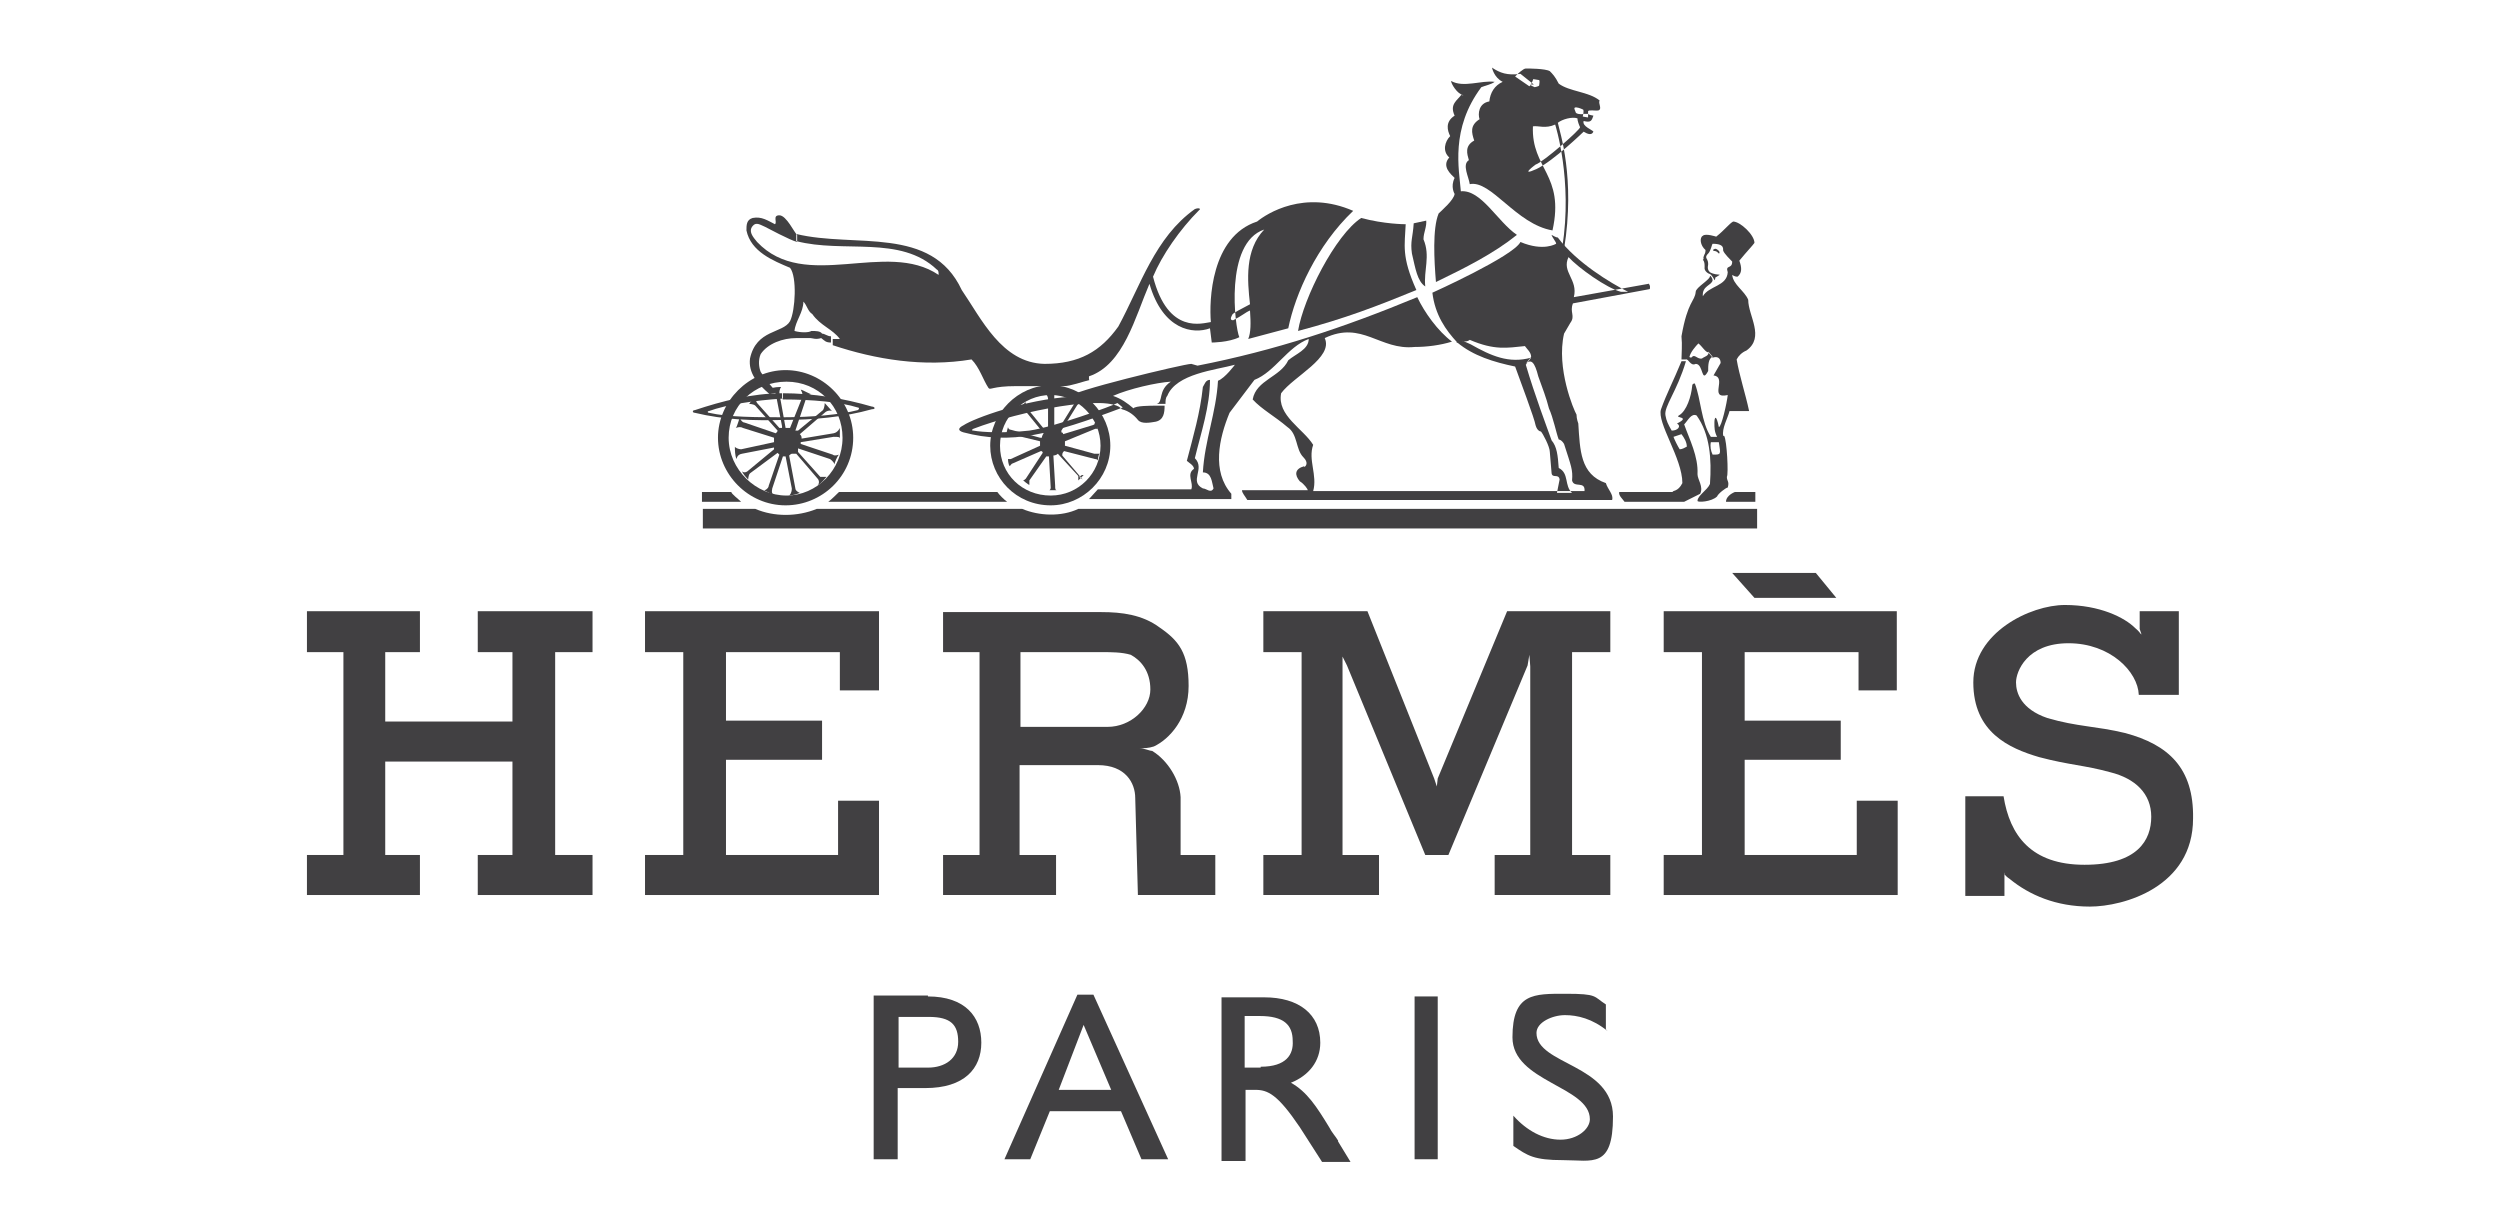
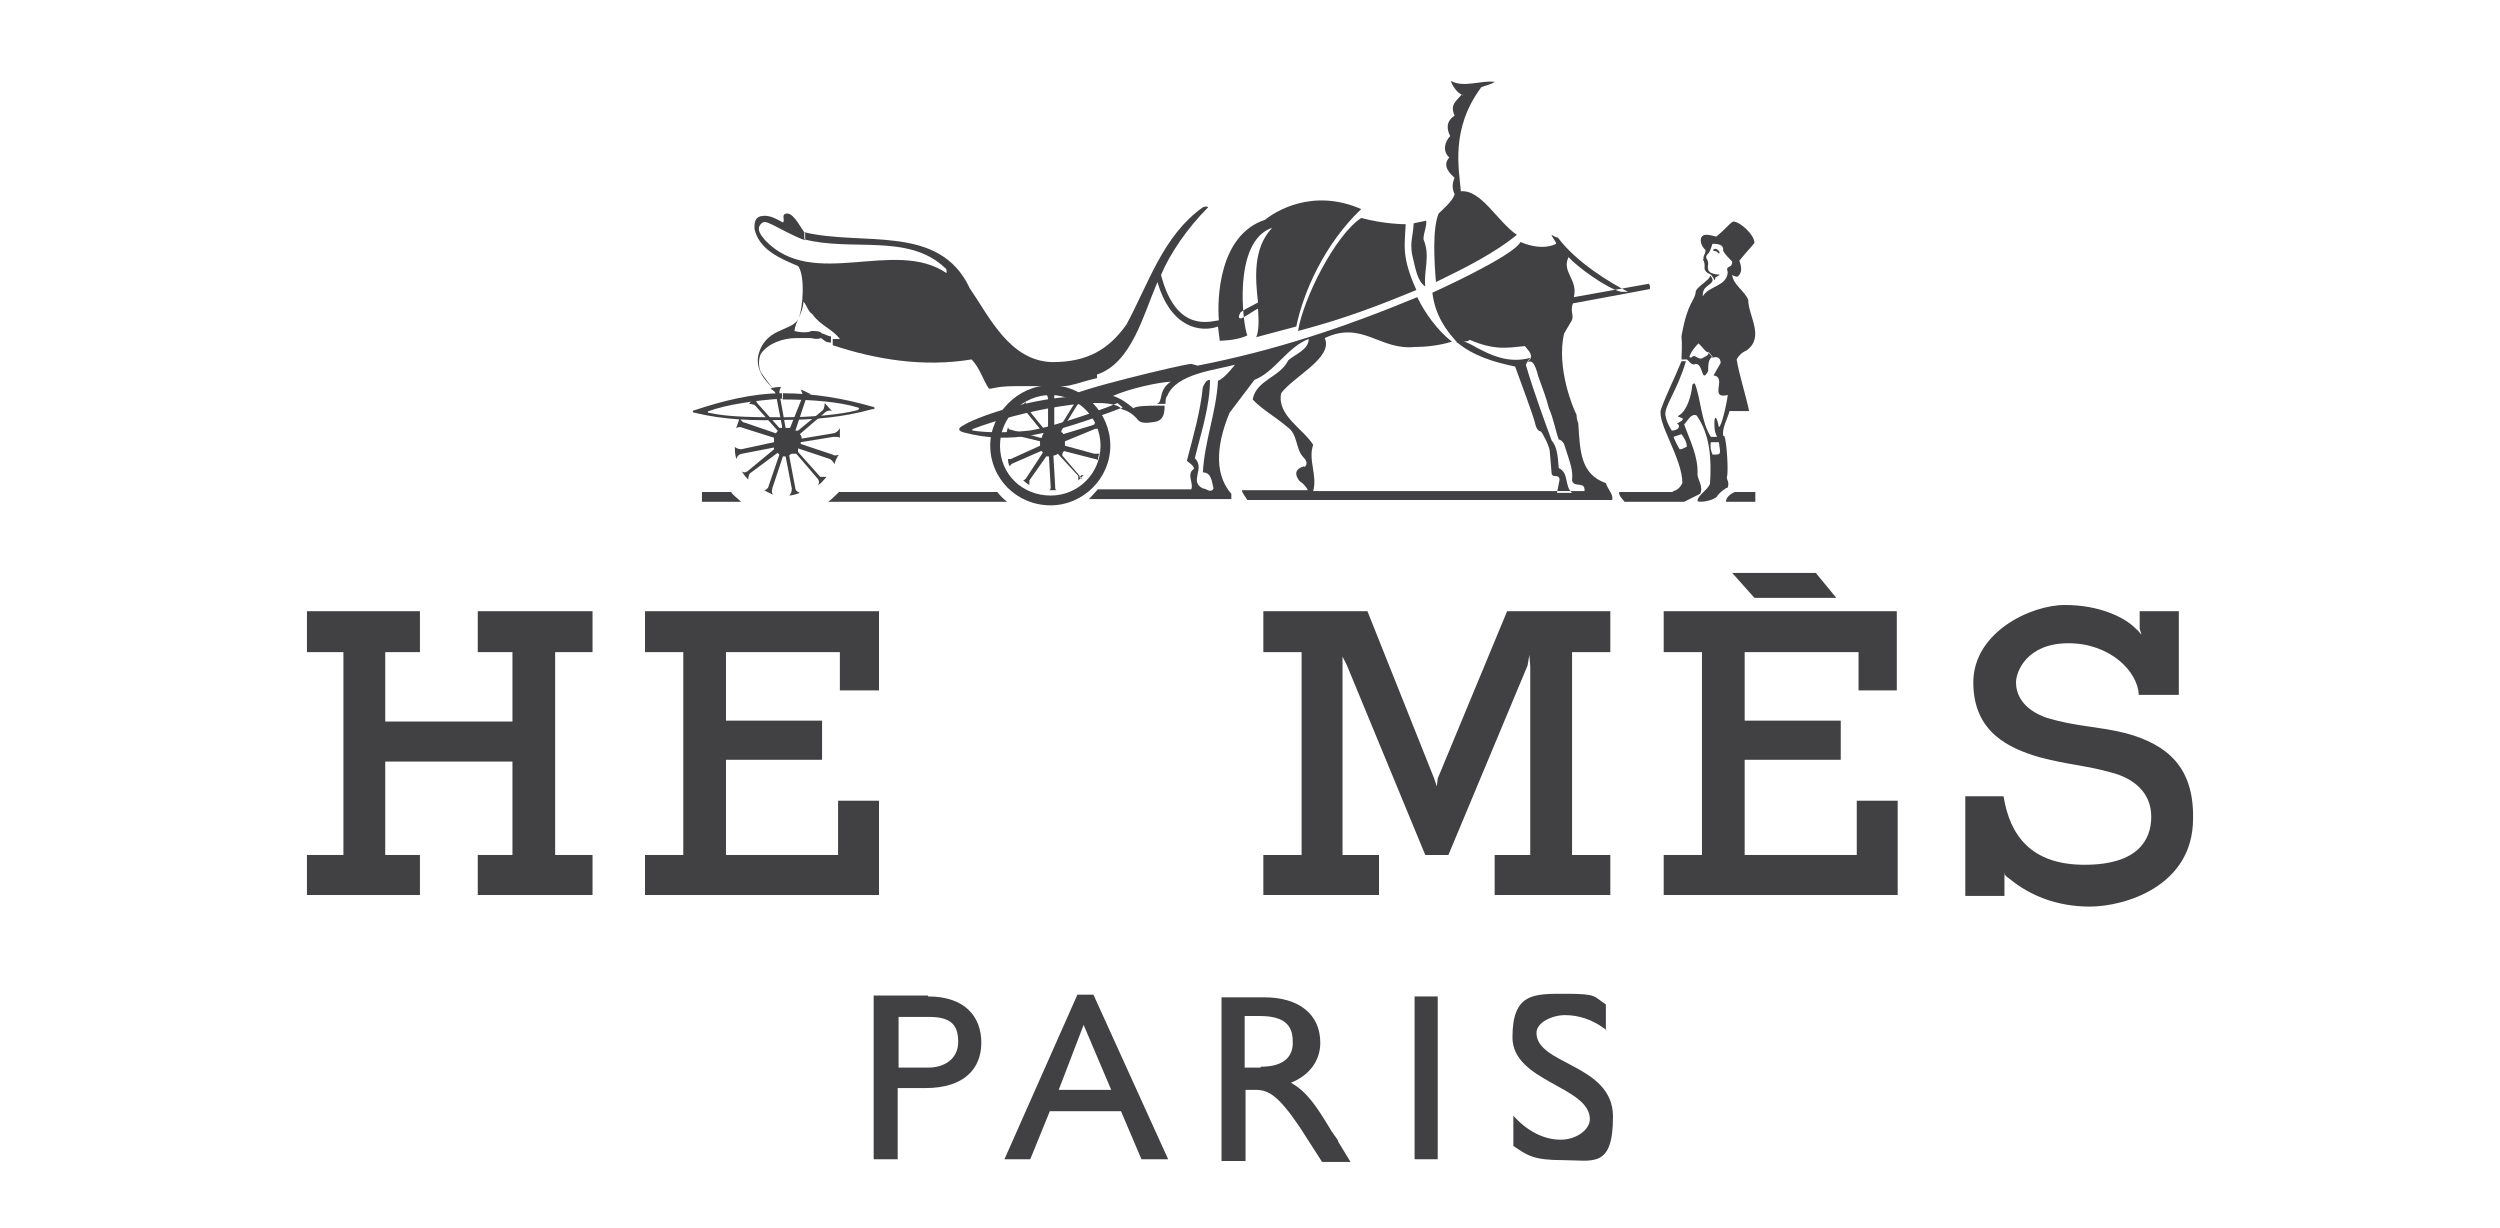
<svg xmlns="http://www.w3.org/2000/svg" version="1.1" viewBox="0 0 281 138">
  <defs>
    <style>
      .cls-1 {
        fill: none;
      }

      .cls-2 {
        fill: #414042;
        fill-rule: evenodd;
      }
    </style>
  </defs>
  <g>
    <g id="Layer_1">
      <g id="Layer_1-2" data-name="Layer_1">
        <g>
          <rect class="cls-1" width="281" height="138" />
          <g>
            <polygon class="cls-2" points="34.5 68.7 47.2 68.7 47.2 73.3 43.3 73.3 43.3 81.1 57.6 81.1 57.6 73.3 53.7 73.3 53.7 68.7 66.6 68.7 66.6 73.3 62.4 73.3 62.4 96.1 66.6 96.1 66.6 100.6 53.7 100.6 53.7 96.1 57.6 96.1 57.6 85.6 43.3 85.6 43.3 96.1 47.2 96.1 47.2 100.6 34.5 100.6 34.5 96.1 38.6 96.1 38.6 73.3 34.5 73.3 34.5 68.7" />
            <polygon class="cls-2" points="187 68.7 213.2 68.7 213.2 77.6 208.9 77.6 208.9 73.3 196.1 73.3 196.1 81 206.9 81 206.9 85.4 196.1 85.4 196.1 96.1 208.7 96.1 208.7 90 213.3 90 213.3 100.6 187 100.6 187 96.1 191.3 96.1 191.3 73.3 187 73.3 187 68.7" />
            <polygon class="cls-2" points="72.5 68.7 98.8 68.7 98.8 77.6 94.4 77.6 94.4 73.3 81.6 73.3 81.6 81 92.4 81 92.4 85.4 81.6 85.4 81.6 96.1 94.2 96.1 94.2 90 98.8 90 98.8 100.6 72.5 100.6 72.5 96.1 76.8 96.1 76.8 73.3 72.5 73.3 72.5 68.7" />
            <polygon class="cls-2" points="194.7 64.4 204.1 64.4 206.4 67.2 197.2 67.2 194.7 64.4" />
            <path class="cls-2" d="M238.9,82.4c-3.3-.8-5.4-.7-8.8-1.7-2.9-1-3.5-2.8-3.5-4s1.2-4.4,5.9-4.4,7.8,3.2,7.9,5.8h4.5v-9.4h-4.4v2l.2.6h0c0,0,0,0,0,0-.1,0-.2-.3-.7-.7h0c-1.2-1.2-4-2.6-7.9-2.6s-10.3,3.1-10.3,8.7,4,7.4,7.4,8.4c3.4.9,5.1.9,8,1.7,2.8.7,4.6,2.4,4.6,5s-1.5,5.4-7.5,5.4-8.4-3.3-9.1-7.7h-4.3v11.2h4.4v-2h0v-.6c-.1,0,0,.3.6.7h0c2.2,1.8,5.2,3.1,9,3.1s11.6-2.2,11.6-9.9c.1-5.7-2.8-8.3-7.6-9.6h0Z" />
            <polygon class="cls-2" points="176.7 96.1 176.7 73.3 181 73.3 181 68.7 169.4 68.7 161.6 87.5 161.5 88.4 161.2 87.5 153.7 68.7 142 68.7 142 73.3 146.3 73.3 146.3 96.1 142 96.1 142 100.6 155 100.6 155 96.1 150.9 96.1 150.9 75.1 150.9 73.8 151.4 74.8 160.2 96.1 162.8 96.1 171.7 74.8 171.9 73.6 172 74.9 172 96.1 168 96.1 168 100.6 181 100.6 181 96.1 176.7 96.1" />
            <path class="cls-2" d="M83.3,56.4h-4.4v-1.1h3.3c0,.2.8.8,1.1,1.1h0Z" />
            <path class="cls-2" d="M194,56.4c0-.5.5-.9,1-1.1h2.3v1.1h-3.3Z" />
-             <path class="cls-2" d="M121.2,57.2c-1.9.9-4.4.8-6.3,0h-23.1c-2.2.9-4.8.9-6.9,0h-5.9v2.2h118.5v-2.2h-76.3Z" />
            <path class="cls-2" d="M93.1,56.4c.3-.2,1.1-1,1.2-1.1h17.8c.2.3.8.9,1.1,1.1h-20.2.1Z" />
            <path class="cls-2" d="M118.1,55.7c3.1,0,5.6-2.5,5.6-5.6s-2.5-5.7-5.6-5.7-5.7,2.5-5.7,5.7,2.5,5.6,5.7,5.6v1.1c-3.9,0-6.8-3.1-6.8-6.7s3.1-6.8,6.8-6.8,6.7,3.1,6.7,6.8-3.1,6.7-6.7,6.7v-1.1h0Z" />
-             <path class="cls-2" d="M95.9,49.2c0-4.2-3.5-7.6-7.6-7.6s-7.6,3.5-7.6,7.6,3.4,7.6,7.6,7.6c4.1,0,7.6-3.3,7.6-7.6h-1.2c0,3.6-2.9,6.5-6.3,6.5s-6.5-2.9-6.5-6.5,2.9-6.3,6.5-6.3,6.3,2.8,6.3,6.3h1.2Z" />
            <path class="cls-2" d="M121.7,53.9l-2.3-2.7h0c0-.2,0-.3.2-.5h0l3.5.9c0,0,.3,0,.3.2,0,0,0-.6.2-.8,0,0-.3,0-.6,0l-3.3-.9c0,0,0,0,0,0v-.5h0c0,0,3.4-1.4,3.4-1.4,0,0,.3,0,.3,0,0,0-.2-.7-.2-.8,0,0-.2.3-.3.3h.2c0,0-3.6,1.1-3.6,1.1,0,0,0,0,0,0,0,0,0-.2-.2-.2,0,0,0-.2,0-.2l1.8-2.9c0,0,.3-.2.5-.2,0,0-.6-.3-.8-.5,0,0,0,.3,0,.5l-1.8,2.9h-.2s-.2,0-.3,0c0,0,0,0,0,0v-3.4c0-.2,0-.5,0-.5h-.9c0,0,.2.3.2.5v3.4c0,0,0,0,0,0,0,0-.2,0-.3.2,0,0,0,0,0,0l-2.2-2.7c0,0,0-.3,0-.5,0,0-.6.5-.7.6,0,0,.3,0,.5.2l2.2,2.7h0c0,0-.2.3-.2.5,0,0,0,0-.2,0l-3.3-.9c-.2,0-.3-.2-.3-.3,0,0-.2.7-.2.8,0,0,.3,0,.5,0l3.3.8c0,0,0,0,0,0v.5h0c0,0-3.3,1.5-3.3,1.5,0,0-.3,0-.3,0,0,0,0,.6.2.8,0,0,.2-.3.3-.3l3.2-1.4c0,0,0,0,0,0,0,0,.2,0,.2.2,0,0,0,0,0,0l-1.9,2.9c0,0-.2.2-.3.2,0,0,.6.5.7.5,0,0,0-.3,0-.5l1.9-2.7c0,0,0,0,0,0,0,0,.2,0,.3,0s0,0,0,0l.2,3.5c0,0,0,.3-.2.3h.9c-.2,0-.2-.2-.2-.5l-.2-3.4c0,0,0,0,0,0,0,0,.3,0,.5-.2,0,0,0,0,0,0l2.3,2.5c0,0,0,.3,0,.5l.6-.6c0,0-.2,0-.2,0h0l-.3.2Z" />
            <path class="cls-2" d="M88,44.9c3.3,0,6.5.3,8.4.9.2,0,.2.2,0,.3-1.9.5-5.2.8-8.3.8-3.1,0-6.2,0-8.4-.5-.2,0-.2-.2,0-.2,1.9-.7,5.1-1.2,8.3-1.4v-.6c-3.5,0-6.9.9-9.9,1.9-.3,0-.3.3,0,.3,3.3.8,6.6.9,10,.8,3.3,0,6.7-.3,9.9-1.2.5,0,.3-.3,0-.3-3.1-.9-6.5-1.5-10.1-1.5v.6h0Z" />
-             <path class="cls-2" d="M122.5,42.7c-.8.2-2.2.7-2.9.7s-3.5,0-5.4,0c-2.7,0-2.9.5-3.1.2-.6-.9-1-2.3-1.9-3.2-5.4.9-10.8,0-15.6-1.6v-.7c.3,0,.6,0,.8,0-.8-1.1-2.2-1.5-3.1-2.8-.5-.3-.6-1-1-1.4,0,1.2-.9,2.2-1,3.3.7.2,1.6.2,1.9,0,.5,0,1,0,1.2.3.3,0,.6.3,1,.3v.7c-.6,0-.7-.2-1.1-.5-.6.2-1,0-1.2,0,0,0-1.1,0-1.6,0-1.5,0-3.2.6-4,1.8-.3.7-.2,1.5,0,2,.2.3,1.2,1.8,1.9,2.3l-.9.2c-1.4-1.2-2.4-2.4-2.2-4,.7-3.3,3.7-2.8,4.5-4.2.6-1.2.8-5,0-6-1.9-.8-4.4-1.8-4.9-4.2,0-.6,0-1.2.7-1.4,1-.2,1.7.3,2.5.7.3-.2-.3-1,.5-1s1.7,2,2,2.2v.8c-.8-.2-3.4-1.6-3.6-1.7-.5-.2-1-.6-1.4-.1-.5.6,0,1.2.5,1.8,5.4,5.7,14.5-.3,20.4,3.7,0-.3,0-.5-.2-.6-4.1-3.9-10.5-1.8-15.8-3.2v-.8c6.6,1.6,15.2-1,18.6,6.3,2.2,3.2,4.5,8.2,9.3,8.3,3.9,0,6.3-1.4,8.3-4.2,2.5-4.6,4.1-10,8.6-13.2.5-.2.7,0,.5.1-2.2,2.2-4.2,5.1-5.2,7.5,1.7,6.6,5.6,5.2,6.5,5.1-.2-2.4,0-9.6,5.2-11.3,1.1-.9,5.3-3.6,10.8-1.2-4.1,3.9-6.5,9.3-7.3,13.2l-4.5,1.2c.3-.7.3-1.8.2-3.2-.5.2-.9.6-1.9,1.1-.5,0-.1-.6-.1-.6,0-.2,1.1-.7,2-1.2-.3-2.7-.6-6.1,1.6-8.4-4.5,1.5-3.3,11-2.8,12.1-1.2.6-3.1.6-3.1.6l-.2-1.6c-1.9.7-5.3.2-6.8-5-1.6,3.7-2.9,9.1-6.8,10.4h0v.4Z" />
+             <path class="cls-2" d="M122.5,42.7c-.8.2-2.2.7-2.9.7s-3.5,0-5.4,0c-2.7,0-2.9.5-3.1.2-.6-.9-1-2.3-1.9-3.2-5.4.9-10.8,0-15.6-1.6v-.7c.3,0,.6,0,.8,0-.8-1.1-2.2-1.5-3.1-2.8-.5-.3-.6-1-1-1.4,0,1.2-.9,2.2-1,3.3.7.2,1.6.2,1.9,0,.5,0,1,0,1.2.3.3,0,.6.3,1,.3v.7c-.6,0-.7-.2-1.1-.5-.6.2-1,0-1.2,0,0,0-1.1,0-1.6,0-1.5,0-3.2.6-4,1.8-.3.7-.2,1.5,0,2,.2.3,1.2,1.8,1.9,2.3c-1.4-1.2-2.4-2.4-2.2-4,.7-3.3,3.7-2.8,4.5-4.2.6-1.2.8-5,0-6-1.9-.8-4.4-1.8-4.9-4.2,0-.6,0-1.2.7-1.4,1-.2,1.7.3,2.5.7.3-.2-.3-1,.5-1s1.7,2,2,2.2v.8c-.8-.2-3.4-1.6-3.6-1.7-.5-.2-1-.6-1.4-.1-.5.6,0,1.2.5,1.8,5.4,5.7,14.5-.3,20.4,3.7,0-.3,0-.5-.2-.6-4.1-3.9-10.5-1.8-15.8-3.2v-.8c6.6,1.6,15.2-1,18.6,6.3,2.2,3.2,4.5,8.2,9.3,8.3,3.9,0,6.3-1.4,8.3-4.2,2.5-4.6,4.1-10,8.6-13.2.5-.2.7,0,.5.1-2.2,2.2-4.2,5.1-5.2,7.5,1.7,6.6,5.6,5.2,6.5,5.1-.2-2.4,0-9.6,5.2-11.3,1.1-.9,5.3-3.6,10.8-1.2-4.1,3.9-6.5,9.3-7.3,13.2l-4.5,1.2c.3-.7.3-1.8.2-3.2-.5.2-.9.6-1.9,1.1-.5,0-.1-.6-.1-.6,0-.2,1.1-.7,2-1.2-.3-2.7-.6-6.1,1.6-8.4-4.5,1.5-3.3,11-2.8,12.1-1.2.6-3.1.6-3.1.6l-.2-1.6c-1.9.7-5.3.2-6.8-5-1.6,3.7-2.9,9.1-6.8,10.4h0v.4Z" />
            <path class="cls-2" d="M193.2,28.5c-.2-.2-.3-.3-.6-.3-.1-.1,0-.2.1-.2.1-.1.3,0,.5.2.1.1.1.3,0,.3h0Z" />
            <path class="cls-2" d="M89.5,51l2.4,2.8c.2.2.2.6,0,.7.3,0,.8-.7,1-.9,0,0-.6,0-.7,0l-2.5-2.8v-.2h0c0-.2,0-.2,0-.2l3.6,1.2c.3.2.5.5.5.6,0-.2.3-.9.5-1.1,0,0-.5.2-.7,0l-3.6-1.2c0,0,0,0,0,0v-.2c0,0,0,0,0,0l3.7-.6c.5,0,.7,0,.7.2,0-.2,0-1,0-1.2,0,0-.2.5-.7.6l-3.6.6c0,0,0,0,0,0,0-.2,0-.3-.2-.5h0c0,0,2.9-2.5,2.9-2.5.3-.2.7-.2.8,0-.2-.2-.7-.8-.9-1,0,0,0,.5-.2.8l-2.8,2.3c0,0,0,0,0,0,0,0-.2,0-.3,0,0,0,0,0,0,0l1.2-3.6c0-.3.5-.5.6-.5-.2,0-1-.5-1.2-.5,0,0,.3.5.2.8l-1.4,3.5c0,0,0,0,0,0h-.5c0,0-.7-3.9-.7-3.9,0-.5.2-.7.2-.7-.2,0-.9,0-1.2.2,0,0,.5.2.6.6l.7,3.6c0,0,0,.1,0,.2,0,0-.2,0-.3,0h0l-2.5-2.8c-.2-.3-.2-.7,0-.7-.2,0-.8.6-.9.8,0,0,.5,0,.7.2l2.5,2.8h0c0,.1-.1.2-.2.3h0l-3.5-1.2c-.3,0-.6-.5-.5-.6-.2.3-.3,1-.5,1.2,0,0,.5-.2.8,0l3.5,1.1h0v.5h0c0,0-3.7.8-3.7.8-.3,0-.7-.2-.7-.3,0,.3,0,1.1.2,1.4,0,0,0-.5.6-.6l3.6-.7s0,0,0,0,0,0,0,.2h0c0,0-2.9,2.4-2.9,2.4-.3.3-.7.2-.7,0,0,.3.6.9.7,1,0,0,0-.5.2-.7l3.1-2.3c0,0,0,0,0,0l.2.2c0,0,0,0,0,0l-1.2,3.5c0,.3-.5.6-.6.5.2,0,.9.5,1.2.5-.2,0-.3-.3-.2-.7l1.2-3.6s0,0,0,0c0,0,.2,0,.3,0,0,0,0,0,0,0l.7,3.6c0,.5-.2.7-.3.8.3,0,1-.2,1.2-.3,0,0-.5-.2-.5-.5l-.7-3.7h0c0,0,.2-.2.3-.2s.2,0,.3,0h.1Z" />
            <path class="cls-2" d="M191.5,29.1c-.1-.1,0-.2,0-.3.1-.3.2-.3.2-.7-.6-.5-.7-1.4-.3-1.6.3-.3,1.5.1,1.5.1,1-.8,1.4-1.4,1.9-1.7.8,0,2.4,1.5,2.4,2.4-.2.3-.8.9-1.7,2,.3.8.3,1.4-.2,1.8-.1,0-.3,0-.6-.2.1,1.1,1.4,1.8,1.8,2.8,0,1.8,1.9,4.2-.2,5.7-.5.2-.9.6-1.1,1,.3,1.8,1,3.9,1.4,5.8h-2.2c-.2.8-.9,2-.7,2.8,0,0-.1,0,.1,0,.3.5.5,4.3.3,4.6,0,.5.3.5.1,1.2-.2,0-1.1.7-1.2,1-.6.6-2.2.7-2.2.5,0-.6,1.1-1.2,1.4-1.9.2-2.8,0-5.6-1.5-7.7-.6-.3-1,.6-1.4,1,.6,1.7,1.6,3.6,1.5,5.6,0,.6.7,1.4.3,2.2l-1.8.9h-6.7c-.2-.3-.7-.7-.6-1.1h6c0-.2.6,0,1.1-1,0-2.8-2.9-6.8-2.4-8.3.6-1.7,1.4-3.2,2.3-5.4h.5c-1,3.4-2.5,5.1-2.3,6.1.1.6.3,1,.7,1.7l.2.7c.1.3.5,1.1.7,1.4.3,0,.6-.2.8-.3,0-.5-.3-1-.6-1.4l-.9.3-.2-.7c.7,0,1.1-.5.6-.8,1.6-.8-.3-.6.2-.9.9-.5,1.4-2.2,1.5-3.3,0-.2.1-.3.3-.3.7,1.8.7,4.3,1.8,6v.6c-.1.5,0,1,.2,1.4,1,0,.9,0,.7-1.4-.2,0-.7,0-.9,0v-.6c.1,0,.6,0,.7,0-.3-.6-.3-1-.3-1.6s.2-1,.5.5c.3,0,.9-2.7,1-3.6-2.2.5,0-2-1.6-2.2l.8-1.4c0-.5-.3-.8-.9-.6l-.5-.6c-.3,0-.7-.7-1.1-1-.3.3-.9,1-1,1.5-.1,0,.2.2.3,0,.3-.3.6.3,1.1.2.2-.2.9-.3.7-.8l.5.6c-.5.2-.5,1-.5,1.6-.8,1.5-.5-.8-1.4-.8-.6.3-.8-.6-1.1-.5h-.5c0-.7.1-1.6,0-2.6.7-4,1.5-3.9,1.6-5,0-.5,1.7-1.4,1.6-1.8.1,0,.3.3.3.5-.1.6-1.2.6-1.1,1.8.7-1.2,2.7-1.1,2.8-2.7-.3-.9.5-.3.5-1.2-.2-.2-.9-.9-1-1.2-.1-.1.3-.8-1.2-.8-.1.1-.2.8-.5,1.1-.1.1-.3.3-.2.5,0,.1.2.2.2.7-.1.5,0,.7.2.9.9.5,1.6,0,.6.6,0,.1,0,.2-.1.3,0-.1-.3-.6-.5-.7-.1,0-.7-.3-.6-.8,0-.3,0-.6-.2-.8h0Z" />
            <path class="cls-2" d="M160.3,24.7c.1.8-.3,1.4-.3,2.2.8,1.9,0,3.5.2,5.3-.9-.6-1.1-2-1.5-3.7-.2-1.4.1-1.8.2-3.4l1.4-.3h0Z" />
            <path class="cls-2" d="M158,25.2c-.1,2.4-.5,3.6,1.2,7.4-4.4,1.8-8,3.2-13.3,4.6.6-3.7,4.2-10.8,7.1-12.7,2.6.7,4.9.7,4.9.7h.1Z" />
            <path class="cls-2" d="M146.6,52.4c-1.1.3-1.1,1-.5,1.7.5.3.9.9.9,1h-7.4c0,.3.3.6.6,1.1h41c.2-.6-.5-1.2-.7-1.9-2.9-1-2.9-3.7-3.1-6.7,0,0-.2-.5-.2-1-.3-.5-2.3-5.2-1.4-9.1l.7-1.2c.6-.8-.1-1.2.3-2.2l8.6-1.6c.1,0,.1-.5-.1-.6h0c0-.1.1,0,0,0l-8.4,1.5c.5-2-1.4-2.8-.6-4.5,1.1,1.2,4.3,3.5,5.9,3.9h.8c-2-1-5.8-3.3-7.9-6.1-.2,0-.5-.2-.7-.3,0,.2.6.9.5,1,0,0-1.4.9-4-.2-.8,1.6-9.9,5.7-9.9,5.7.3,2.5,1.5,4.2,2.8,5.6.1.2-.3-.2,0,0,1.8,1.5,4.1,2.2,6.5,2.7.5,1.4,2.2,5.9,2.3,6.6.2.7.6.7.6.7.2.2,1,1.7,1,2.3l.2,2.4c.1.6.8,0,.9.7l-.3,1.5h1.7c-.9-.8-.3-2.2-1.5-2.8-.1-1.4-.2-2.4-.8-3.1-.5-1.4-1.9-5.1-2.9-8.5l.6-.8c-2.5.7-4.5-.2-6.8-1.5-1.7-.8-.7,0-.1-.5,2.8,1.2,4.2.9,6.2.7.2.3.7.7.7,1.2l-.6.8c.6-.6,1-.2,1.4,1.4.5,1.4.9,2.4,1.2,3.6.5,1.1.8,2.7,1.1,3.5,0,0,.3,0,.6.5.8,2.5,1,2.9.9,4.1.2.9,1.5,0,1.4,1.2h-30.5c.5-1.8-.6-3.5,0-5.2-1.1-1.8-4.1-3.3-3.6-5.8,1.4-1.9,5.9-4,4.9-6.2,4.2-2,6.2,1.4,10.1,1,1.4,0,2.9-.2,4.2-.6-1.6-1.2-3.1-3.3-3.9-5-8.2,3.4-16,6-24.7,7.7l-.7-.2c-.8,0-14.1,3.2-13.6,3.7-5,.3-10.8,2.4-12,3.2-.6.3-.7.6,0,.8,5.3,1.4,9.7.3,17.9-2.8l-.6-.5c-.5.3-7.1,2.7-9.9,3.1-2.8.3-5.2.2-6.3,0-.2,0-.2-.1,0-.2,5.2-2,15.3-4,16.7-2.2.8.2,1.4.7,1.8,1.2.4.5,1.4.3,2,.2.9-.2,1-1,1-1.8h-1c-.5,0-2.3,0-2.5.3-.7-.6-1.4-1.1-2.3-1.4,1.8-.8,4.9-1.5,6.5-1.6-1.5,1-.8,2.3-1.6,2.5h1c0-.3,0-.7.2-.9,1-2.5,5.4-2.9,7.6-3.5,0,0-1.1,1.5-1.9,1.8-.2,3.6-1.5,6.7-1.7,10.3,1,0,1,1.1,1.2,1.8-.3.6-.8,0-1.2,0-1.6-.8.3-2.2-.9-3.4.7-2.9,1.7-5.8,1.7-8.8-.5,0-.6.5-.8.8-.3,2.9-1.1,5.6-1.8,8.3.2.2.8.5.8.9-.9.6,0,1.6-.3,2.3h-10.5l-1,1.1h16v-.6c-2.2-2.5-1.4-6.2-.2-9.1l2.8-3.7c2.3-.9,3.7-3.7,6.1-4.6,0,1.2-1.5,1.7-2.3,2.4-.9,1.9-3.6,2.2-4,4.4,1,1.1,2.5,1.9,3.9,3.1,1.2.8.9,2.5,1.8,3.4.6.6.3,1,.1,1.1h0Z" />
            <path class="cls-2" d="M164.3,10.6c-.5.7-1.4,1.1-.8,2.4-1.1.7-.8,1.7-.5,2.3-.6.6-.9,1.7-.1,2.4-.9,1,.2,1.9.6,2.3-.5,1,0,1.8,0,1.8h0c-.1.7-1.4,1.8-1.8,2.2-.7,1.7-.5,5.3-.3,7.7,3.3-1.6,6.5-3.2,9.1-5.3-2.2-1.5-4-5.1-6.3-4.9-.2-2.5-1.2-7,2.3-11.7.5-.2,1.1-.3,1.5-.6-1.5-.2-3.5.7-4.9-.1,0,.3.7,1.5,1.4,1.6h-.2Z" />
-             <path class="cls-2" d="M172,9.5c0,.1.5.3.5.3,0,0,.5-.1.5-.2s.1-.5,0-.6c-.1,0-.5-.1-.7-.1.1,0-.2.5-.2.6l-.2.2-1.6-1.1.2-.2s.7-.7,1-.7c.3,0,2.2,0,2.7.3.3.3.6.6,1,1.4,1.2.9,3.4.9,4.6,1.9-.2.3.3.9-.1,1.1-.3.1-1.1-.1-1.2.1v.7c-.1,0-.6-.1-.6-.1,0,0,.2-.8,0-.8-.2-.1-.7-.3-.9-.2-.1.1,0,.2.1.5,0,.2.6.3.9.2h.5c0,.1.6.2.6.2-.2.6-.3.8-1.1.6-.2.6,1,1,1.1,1.2-.1.2-.3.5-1.1,0,0,0-3.4,3.3-5.3,4.2-2,.9-.1-.5-.1-.5.9-.3,5-3.9,5-4.2-.1-.2-.3-.7-.3-1-.6-.2-1.7.1-2.2.5.2,1,2,6.2.7,14.2l-.2-.2c1.2-7.6-.8-13.8-.8-13.8-1.1.5-1.9.1-2.5.2-.2,4.8,3.6,5.4,2.2,11.7-4.1-.7-6.9-5.7-9.3-5.2-.1-.8-.9-2.2-.1-2.7-.2-.7-.5-1.6.6-2.2-.3-.9-.5-1.7.6-2.4-.2-.6-.1-1.8,1.1-2,.1-1,.6-1.8,1.5-2.2-1-.5-1.2-1.6-1.2-1.6.9.6,1.7.9,3.2.7l1.5,1.2h-.4Z" />
-             <path class="cls-2" d="M132.7,96.1v-6.5c-.1-1.9-1.4-4.1-3.2-5.2-.3,0-.9-.3-1.4-.3.5,0,1,0,1.6-.2h0c1.7-.8,3.9-3.1,3.9-6.8s-1.1-5.1-3.3-6.6c-1.9-1.4-4.2-1.7-6.5-1.7h-17.8v4.5h4.1v22.8h-4.1v4.5h12.7v-4.5h-4.1v-10.1h8.8c3.1,0,4.2,2,4.2,3.7l.3,10.9h8.7v-4.5h-4.1.2ZM124.4,81.7h-9.7v-8.4h9.2c1,0,2.2,0,3.2.3,1.1.6,2.2,1.8,2.2,3.9s-2.2,4.2-4.8,4.2h0Z" />
            <path class="cls-2" d="M104.3,112c4.2,0,6,2.3,6,5.2s-1.9,5.1-6.3,5.1h-3.1v8h-2.7v-18.4h6.1ZM101,120h3.3c1.9,0,3.4-1,3.4-2.9s-.8-2.8-3.3-2.8h-3.4v5.8h0Z" />
            <path class="cls-2" d="M131.2,130.3h-2.9l-2.3-5.4h-8l-2.2,5.4h-2.9l8.2-18.5h1.8l8.4,18.5h-.1ZM119,122.5h5.9l-3.1-7.3-2.8,7.3h0Z" />
            <polygon class="cls-2" points="161.6 130.3 159 130.3 159 112 161.6 112 161.6 130.3" />
            <path class="cls-2" d="M180.7,115.9c-1.7-1.4-3.4-1.8-4.8-1.8s-3.2.8-3.2,2c0,3.6,8.6,3.5,8.6,9.4s-2.3,4.9-5.6,4.9-4-.5-5.6-1.6v-3.4c1.5,1.7,3.4,2.7,5.3,2.7s3.3-1.2,3.3-2.3c0-3.7-8.7-4.2-8.7-9.2s2.4-4.9,6-4.9,3.1.3,4.5,1.2v2.8h0l.2.2Z" />
            <path class="cls-2" d="M150.4,128.2c-.3-.5-.7-.9-1-1.5-1.4-2.3-2.5-4-4.3-5,2-.8,3.3-2.4,3.3-4.5,0-3.2-2.4-5.1-6.3-5.1h-4.8v18.4h2.7v-8h1.1c1.4,0,2.5.5,5,4.2l2.5,3.9h3.2l-1.4-2.3h0ZM141.7,120h-1.8v-5.8h1.7c2.7,0,3.7,1,3.7,2.8.1,1.5-.7,2.9-3.6,2.9h0Z" />
          </g>
        </g>
      </g>
    </g>
  </g>
</svg>